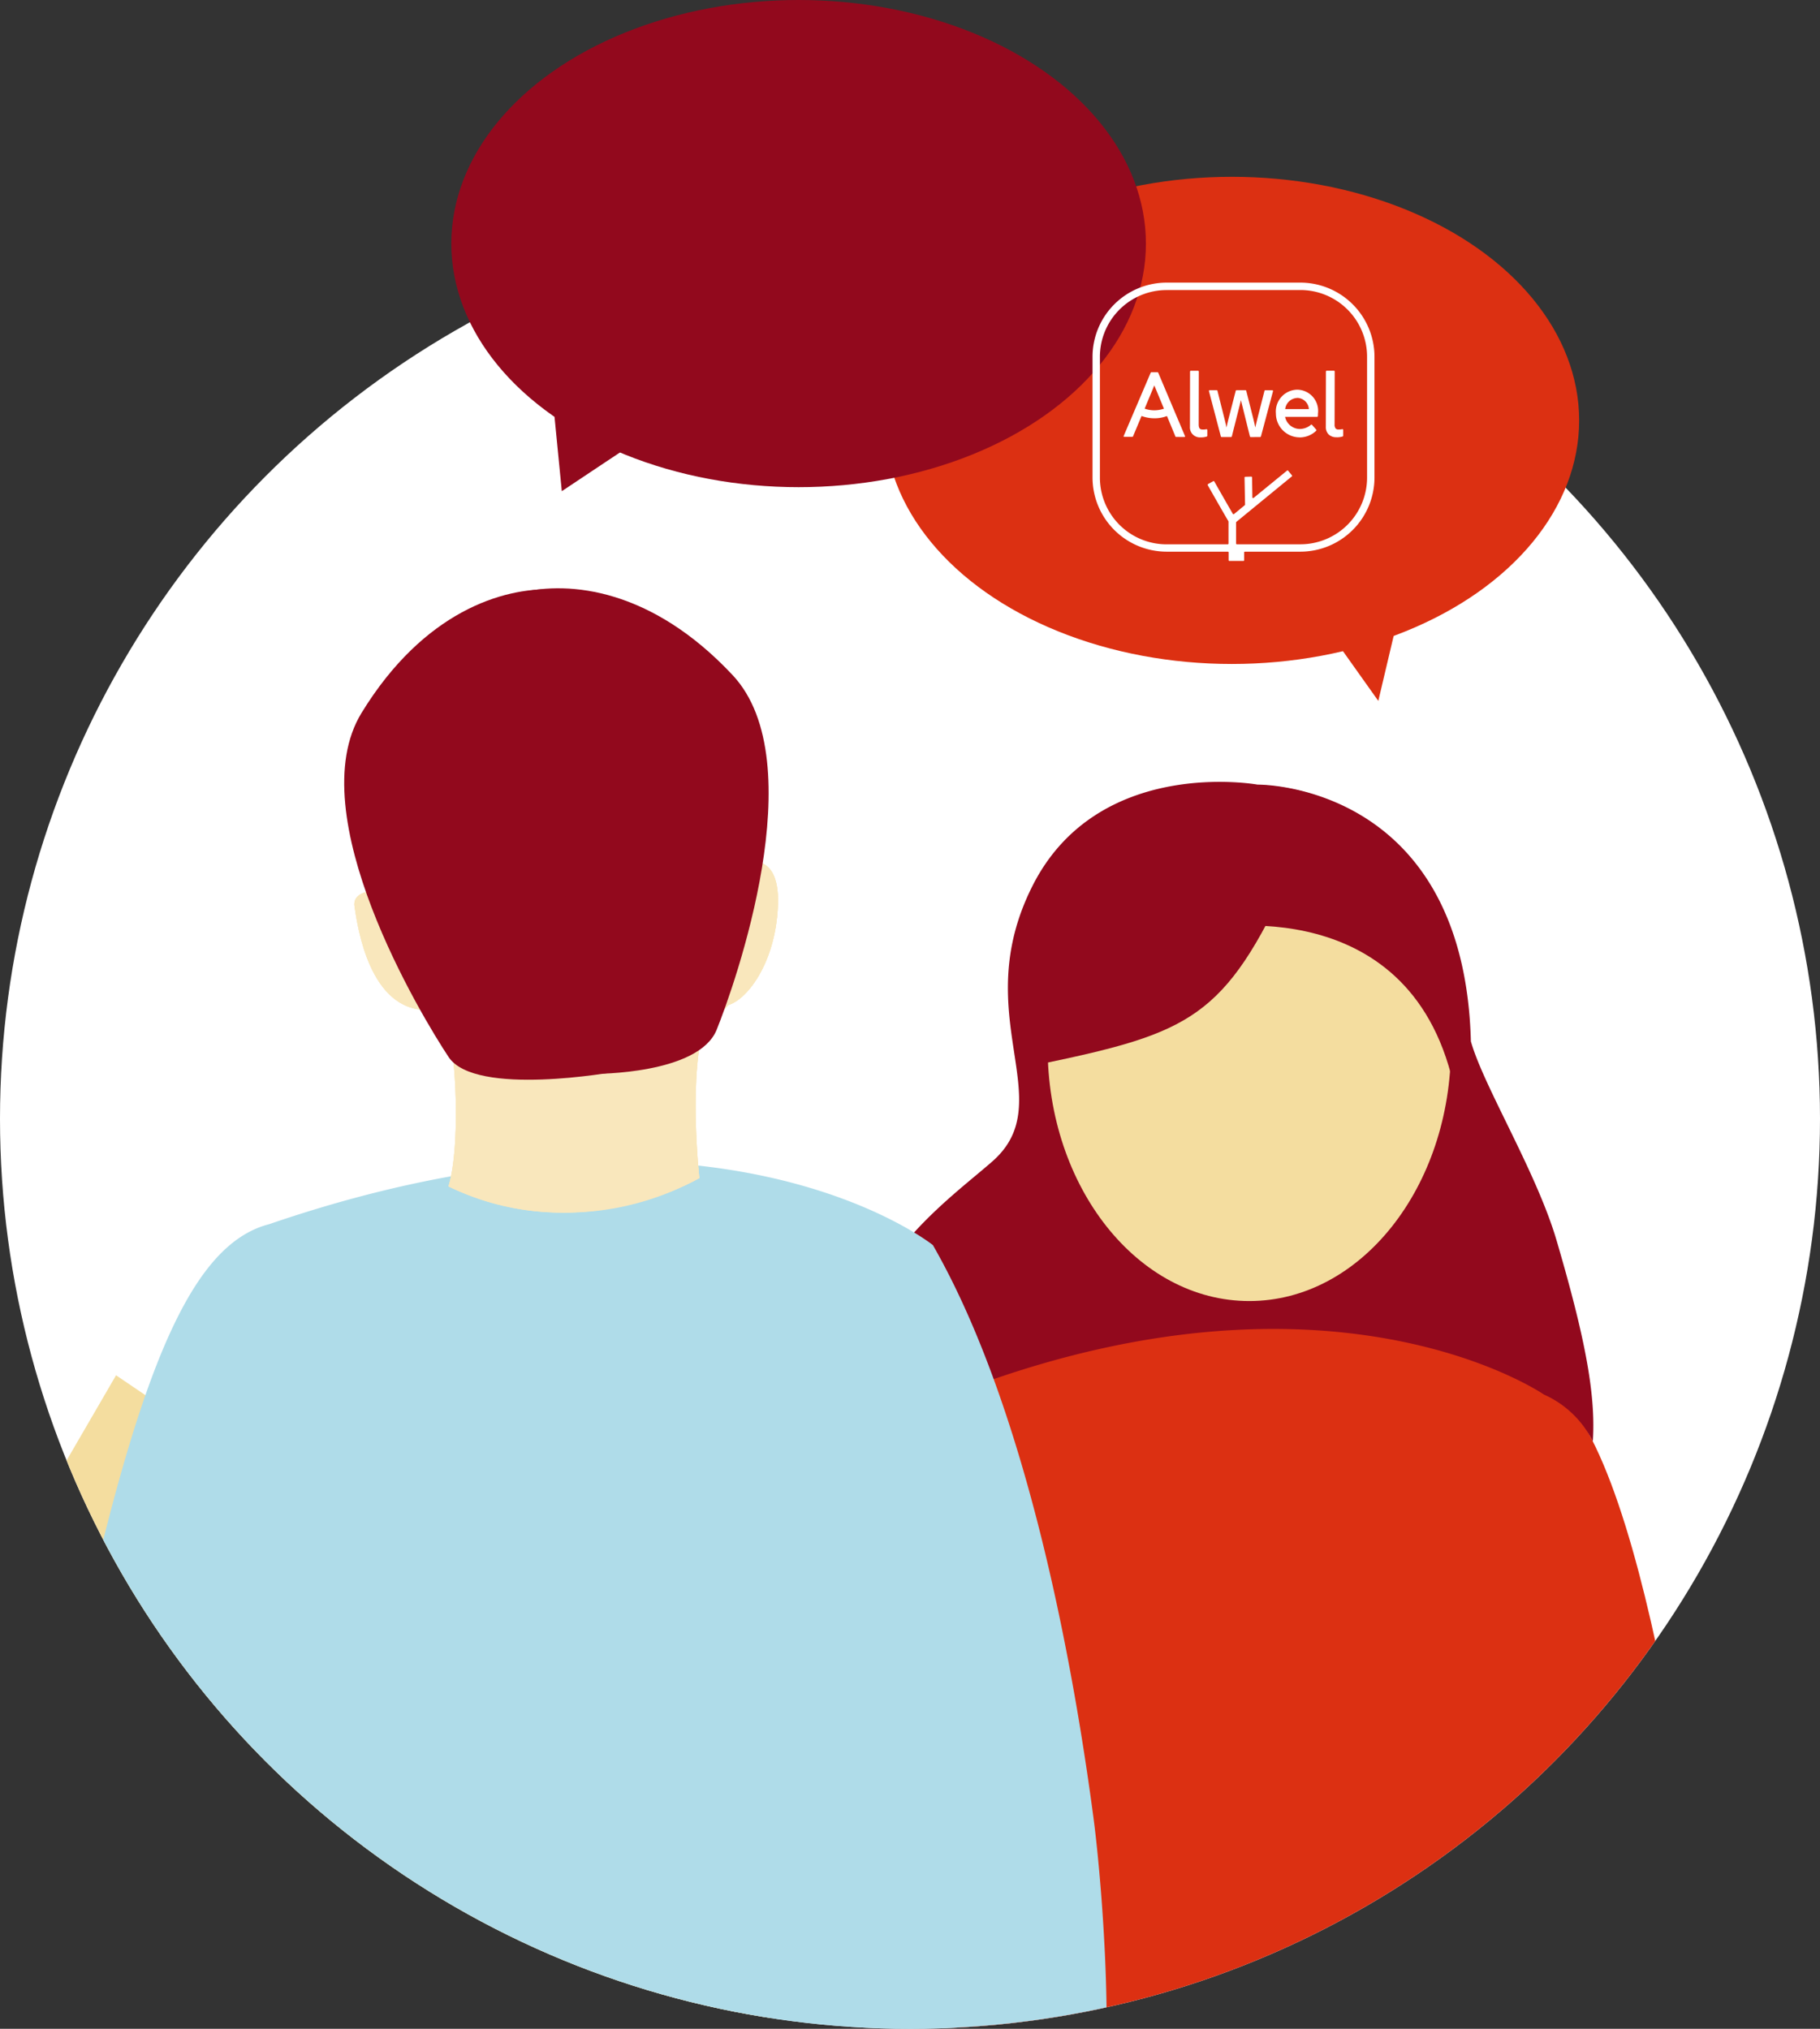
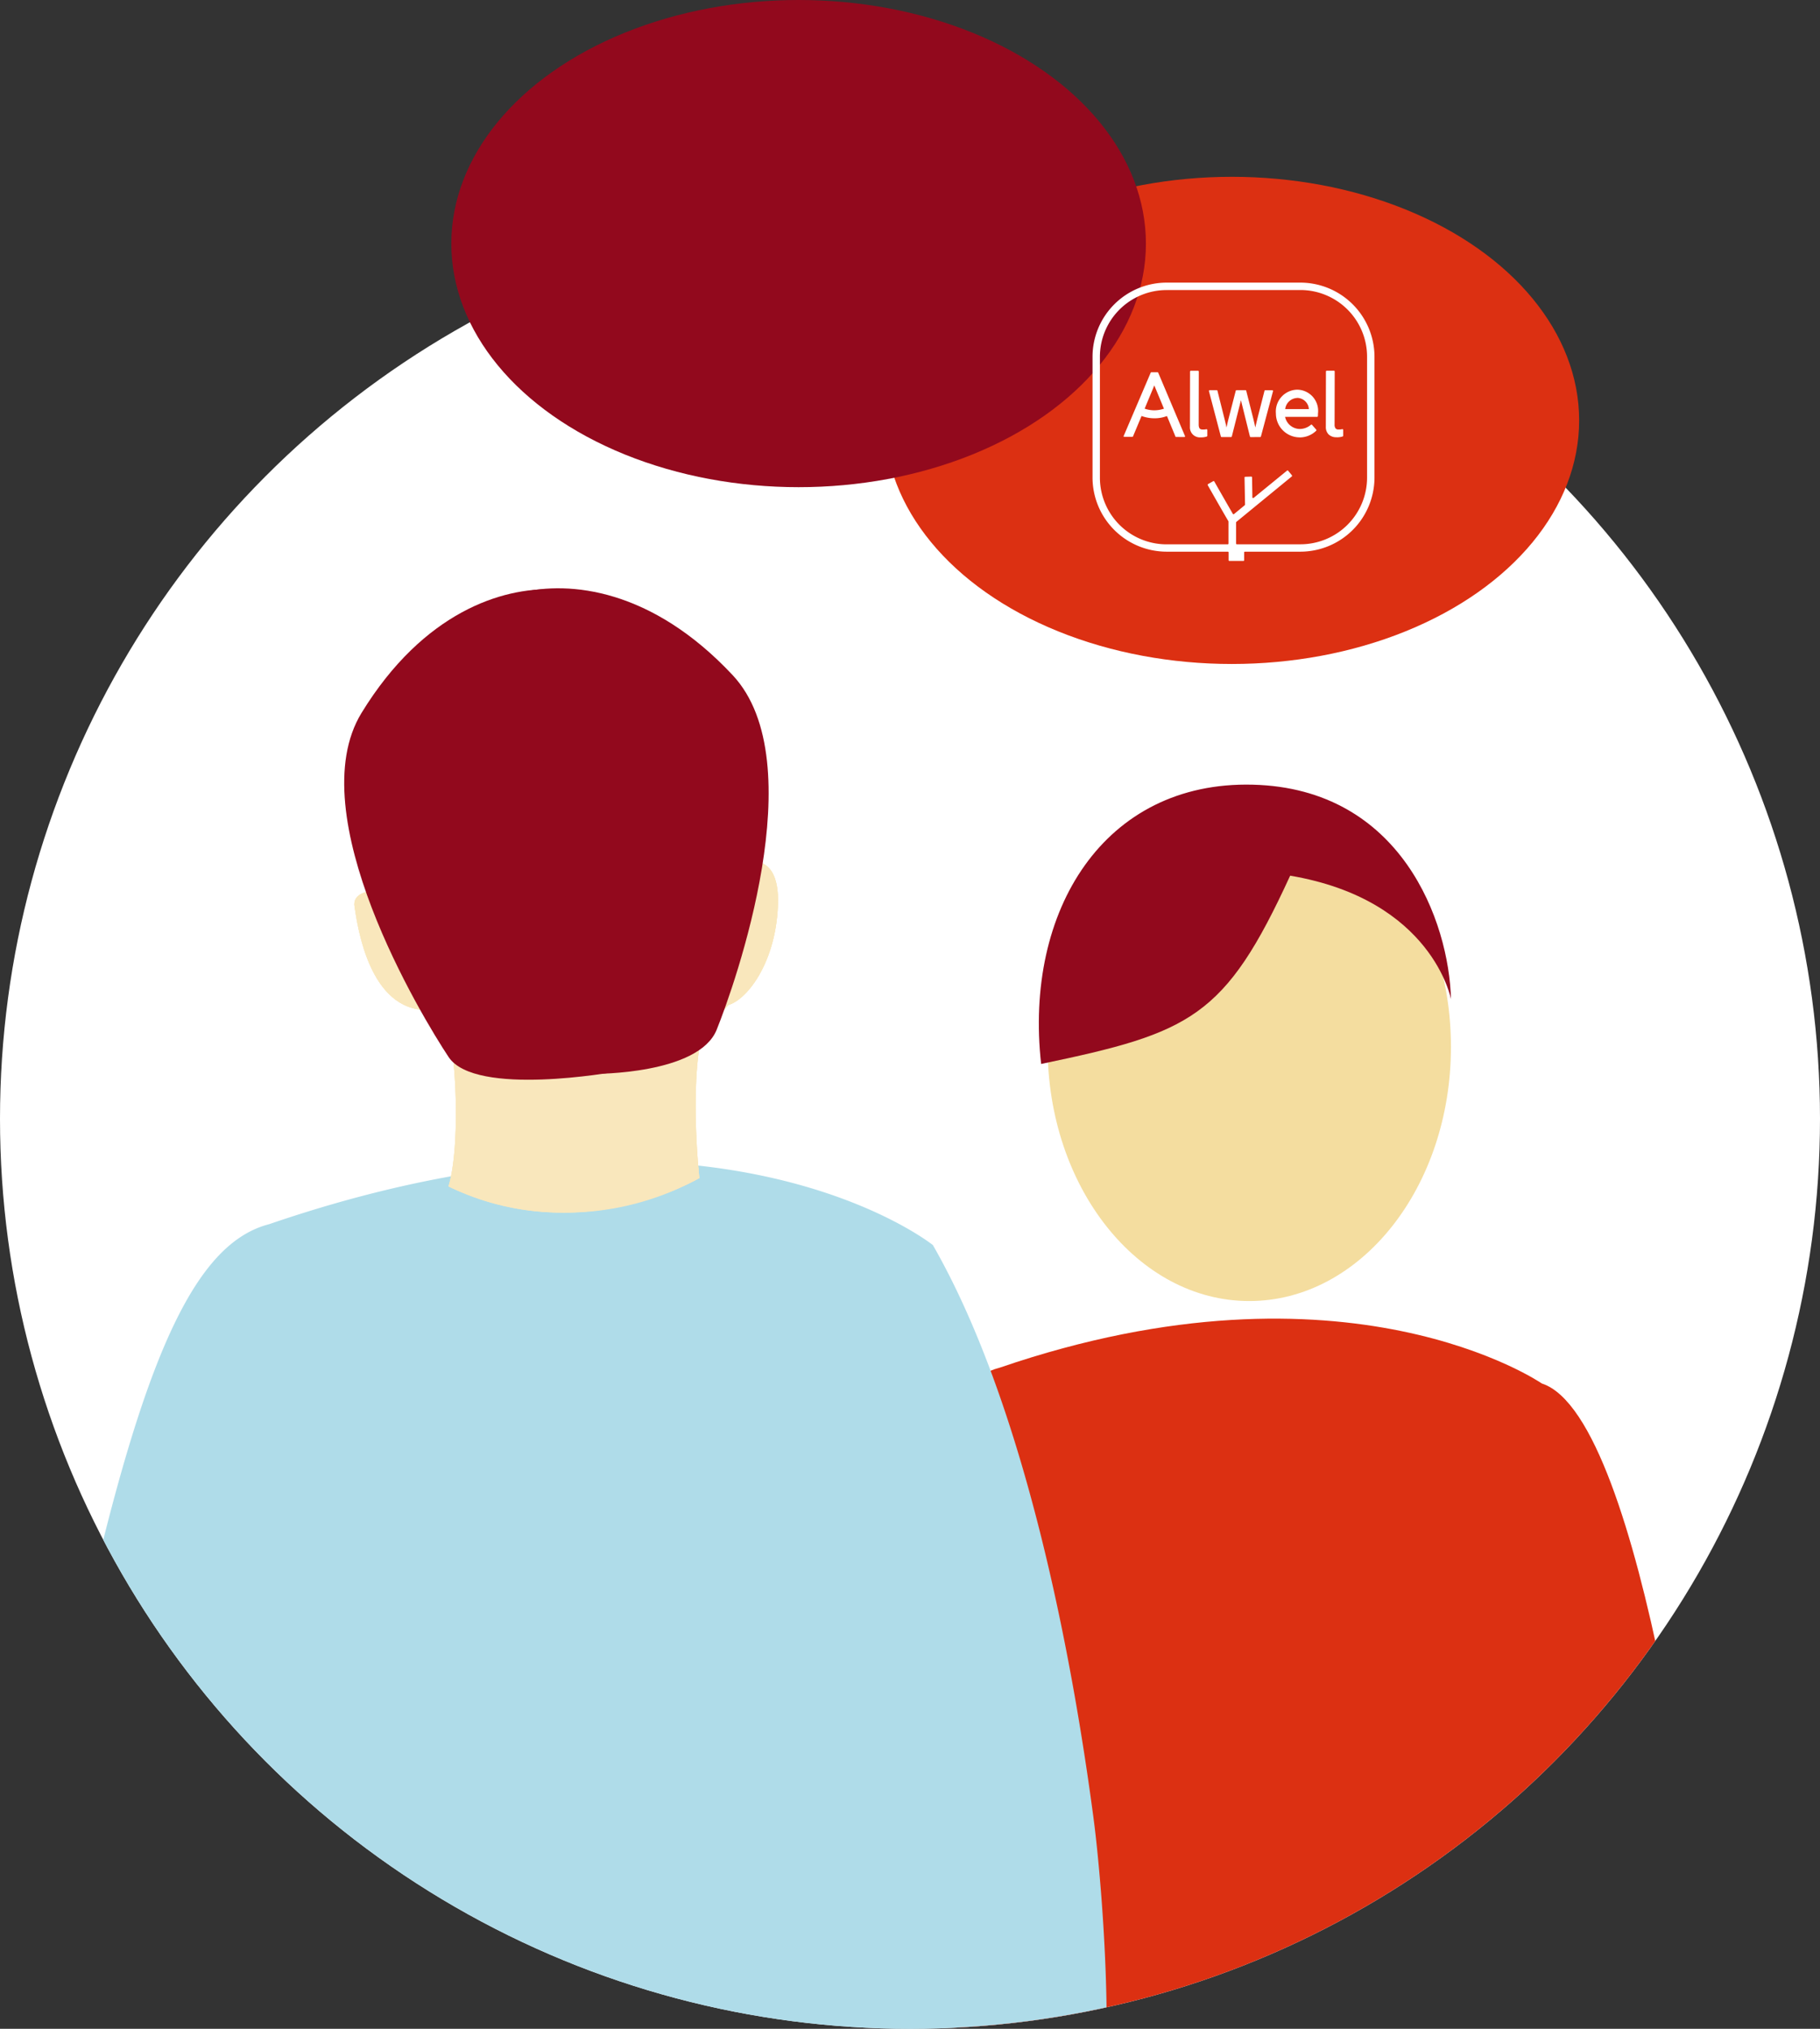
<svg xmlns="http://www.w3.org/2000/svg" width="129.972" height="144.88" viewBox="0 0 129.972 144.88">
  <rect x="0" y="0" width="129.972" height="144.88" fill="#333333" stroke="none" />
  <defs>
    <style>.a{fill:#f4dd9f;}.b{fill:none;}.c{fill:#fff;}.d{clip-path:url(#a);}.e{fill:#dc3012;}.f{fill:#92091d;}.g{clip-path:url(#b);}.h{fill:#afdce9;}.i,.j{fill:#f9e7bc;}.j{mix-blend-mode:multiply;isolation:isolate;}</style>
    <clipPath id="a">
      <circle class="a" cx="64.986" cy="64.986" r="64.986" />
    </clipPath>
    <clipPath id="b">
      <circle class="b" cx="64.986" cy="64.986" r="64.986" />
    </clipPath>
  </defs>
  <g transform="translate(0 0.001)">
    <g transform="translate(0 14.906)">
      <circle class="c" cx="64.986" cy="64.986" r="64.986" />
      <g class="d">
-         <path class="a" d="M1002.558,2674.667l-3.1,15.916-42.647-11.459-7.971-30.192,4.444-7.651Z" transform="translate(-944.996 -2557.978)" />
-       </g>
+         </g>
    </g>
    <ellipse class="e" cx="24.802" cy="17.395" rx="24.802" ry="17.395" transform="translate(63.168 12.625)" />
-     <path class="e" d="M1024.9,2597.295l3.639,5.12,2.035-8.61" transform="translate(-930.11 -2552.364)" />
-     <path class="f" d="M984.713,2586.347l-5.392,3.589-.872-8.9" transform="translate(-939.201 -2554.862)" />
    <ellipse class="f" cx="24.802" cy="17.395" rx="24.802" ry="17.395" transform="translate(32.23 -0.001)" />
    <g transform="translate(0 14.906)">
      <g class="g">
        <g transform="translate(4.307 27.104)">
          <g transform="translate(53.093 13.822)">
            <path class="e" d="M1046.338,2642.53s-13.937-9.621-38.714-1.131c-3.881,1-6.568,6.617-9.553,18.927s-4.442,22.9-4.442,22.9l10.412-.417,1.193,21.409H1048.2l1.46-21.409,8.2-1.042S1053.783,2644.938,1046.338,2642.53Z" transform="translate(-993.629 -2599.566)" />
-             <path class="f" d="M1006.733,2648.45c25.069-8.59,39.172,1.144,39.172,1.144a7.112,7.112,0,0,1,3.49,3.345c.23-3.429-.609-7.6-2.582-14.331-1.444-4.924-5.216-11.014-6.126-14.237-.489-18.53-15.23-18.333-15.23-18.333s-11.379-2.071-16.074,7.226,2.069,15.345-2.865,19.677c-4.23,3.717-15.467,11.156-6.586,24.7C1001.957,2651.985,1004.066,2649.135,1006.733,2648.45Z" transform="translate(-993.047 -2605.84)" />
            <ellipse class="a" cx="14.402" cy="18.151" rx="14.402" ry="18.151" transform="translate(17.413 0.774)" />
            <path class="f" d="M1037.1,2621.33s-1.312-7.1-11.485-8.821c-4.655,10.154-7.1,11.217-17.783,13.445-1.23-10.952,4.5-20.214,15.119-19.943S1036.963,2615.821,1037.1,2621.33Z" transform="translate(-990.881 -2605.809)" />
-             <path class="f" d="M1017.2,2615.693s14.442-3.175,18.029,10.276c1.288-10.691-4.125-16.2-12.9-16.382C1017.255,2615.077,1017.2,2615.693,1017.2,2615.693Z" transform="translate(-989.015 -2605.107)" />
          </g>
          <path class="h" d="M1011.541,2634.487s-15.463-12.436-47.392-1.495c-5,1.284-8.463,8.527-12.31,24.39-2.076,8.56-2.584,18.324-2.612,25.5a10.606,10.606,0,0,0,10.3,10.644h0l1.539,29.11h52.4l17.51-10.747-9.523-8.37c3.9-3.482,2.247-22.923,1.56-28.1C1021.6,2664.734,1018.318,2646.308,1011.541,2634.487Z" transform="translate(-949.227 -2587.585)" />
          <path class="i" d="M970.875,2611.943s-2.8-.634-2.64.957.778,7.65,4.427,7.892c1.113,1.493,1.514,9.794.569,12.875a19.656,19.656,0,0,0,17.913-.6s-.845-7.586.475-11.345c1.191.08,3.39-2.592,3.653-7.133s-2.622-3.1-2.622-3.1Z" transform="translate(-945.508 -2590.955)" />
          <path class="j" d="M970.875,2611.943s-2.8-.634-2.64.957.778,7.65,4.427,7.892c1.113,1.493,1.514,9.794.569,12.875,9.333,4.534,17.913-.6,17.913-.6s-.845-7.586.475-11.345c1.191.08,3.39-2.592,3.653-7.133s-2.622-3.1-2.622-3.1Z" transform="translate(-945.508 -2590.955)" />
          <path class="j" d="M970.875,2611.943s-2.8-.634-2.64.957.778,7.65,4.427,7.892c1.113,1.493,1.514,9.794.569,12.875,9.333,4.534,17.913-.6,17.913-.6s-.845-7.586.475-11.345c1.191.08,3.39-2.592,3.653-7.133s-2.622-3.1-2.622-3.1Z" transform="translate(-945.508 -2590.955)" />
          <g transform="translate(20.996 19.49)">
            <path class="i" d="M993.161,2620.9c1.333,0,3.712-2.744,3.877-7.186s-3.017-2.853-3.017-2.853l-24.3,1.843s-3.147-.438-2.921,1.1,1.087,7.4,5.168,7.4" transform="translate(-966.786 -2610.581)" />
            <path class="j" d="M993.161,2620.9c1.333,0,3.712-2.744,3.877-7.186s-3.017-2.853-3.017-2.853l-24.3,1.843s-3.147-.438-2.921,1.1,1.087,7.4,5.168,7.4" transform="translate(-966.786 -2610.581)" />
            <path class="j" d="M993.161,2620.9c1.333,0,3.712-2.744,3.877-7.186s-3.017-2.853-3.017-2.853l-24.3,1.843s-3.147-.438-2.921,1.1,1.087,7.4,5.168,7.4" transform="translate(-966.786 -2610.581)" />
          </g>
          <g transform="translate(20.275)">
            <path class="f" d="M985.536,2628.794s-9.99,1.822-11.9-1.054-10.649-17.338-6.214-24.576,10.08-8.942,13.647-8.82C981.931,2602.822,985.536,2628.794,985.536,2628.794Z" transform="translate(-966.183 -2594.269)" />
            <path class="f" d="M981.989,2628.956s7.437.051,8.729-3.15,6.942-19.127,1.142-25.323-11.671-6.732-15.141-5.895C977.58,2603.065,981.989,2628.956,981.989,2628.956Z" transform="translate(-964.121 -2594.281)" />
          </g>
        </g>
      </g>
    </g>
    <g transform="translate(78.021 20.181)">
      <g transform="translate(13.096 7.646)">
        <path class="c" d="M1023.526,2585.825a1.707,1.707,0,0,1-1.7-1.707,1.561,1.561,0,0,1,1.516-1.7,1.515,1.515,0,0,1,1.489,1.705,1.611,1.611,0,0,1-.007.187.056.056,0,0,1-.055.049l-2.287,0a1.088,1.088,0,0,0,1.045.866,1.234,1.234,0,0,0,.8-.3.055.055,0,0,1,.036-.013.057.057,0,0,1,.042.018l.3.341a.056.056,0,0,1,0,.078,1.694,1.694,0,0,1-1.183.479Zm-.183-2.815a.9.9,0,0,0-.853.795l1.691,0a.854.854,0,0,0-.836-.8Z" transform="translate(-1021.827 -2582.419)" />
      </g>
      <path class="c" d="M1017.466,2586.045a.71.71,0,0,1-.774-.754l.008-3.947a.062.062,0,0,1,.017-.039.057.057,0,0,1,.039-.016h.513a.055.055,0,0,1,.056.055l-.008,3.78c0,.3.11.362.289.364h.014a1.091,1.091,0,0,0,.25-.024h.008a.054.054,0,0,1,.036.013.053.053,0,0,1,.019.043v.413a.056.056,0,0,1-.037.052,1.2,1.2,0,0,1-.422.061Z" transform="translate(-1009.736 -2574.995)" />
      <path class="c" d="M1025.579,2586.039a.793.793,0,0,1-.569-.2.742.742,0,0,1-.2-.55l.007-3.947a.062.062,0,0,1,.017-.04.059.059,0,0,1,.04-.016h.514a.056.056,0,0,1,.055.055l-.008,3.78a.451.451,0,0,0,.067.283.262.262,0,0,0,.222.08h.014a1.085,1.085,0,0,0,.25-.024h.008a.056.056,0,0,1,.036.013.058.058,0,0,1,.019.043v.412a.056.056,0,0,1-.037.052,1.2,1.2,0,0,1-.422.061Z" transform="translate(-1008.149 -2574.996)" />
      <path class="c" d="M1020.808,2585.8a.055.055,0,0,1-.053-.042l-.642-2.588-.652,2.585a.055.055,0,0,1-.054.041h-.676a.054.054,0,0,1-.053-.041l-.85-3.237a.056.056,0,0,1,.011-.048.054.054,0,0,1,.043-.022h.5a.054.054,0,0,1,.053.042l.448,1.785c.063.246.135.532.2.838.05-.236.105-.477.167-.714l.491-1.907a.057.057,0,0,1,.054-.042l.642,0a.055.055,0,0,1,.054.041l.483,1.911c.059.227.11.456.165.713.066-.3.139-.591.2-.837l.456-1.783a.055.055,0,0,1,.054-.042h.5a.058.058,0,0,1,.044.021.06.06,0,0,1,.01.048l-.863,3.233a.056.056,0,0,1-.054.041Z" transform="translate(-1009.514 -2574.768)" />
      <g transform="translate(2.213 6.4)">
        <path class="c" d="M1016.478,2586a.047.047,0,0,1-.043-.029l-.606-1.466a2.486,2.486,0,0,1-.9.16,2.657,2.657,0,0,1-.915-.164l-.612,1.462a.046.046,0,0,1-.043.029h-.583a.046.046,0,0,1-.038-.021.045.045,0,0,1,0-.044l1.929-4.518a.047.047,0,0,1,.043-.029h.451a.047.047,0,0,1,.043.029l1.913,4.527a.049.049,0,0,1,0,.044.048.048,0,0,1-.04.021Zm-2.243-2.022a2.071,2.071,0,0,0,.686.117,2.155,2.155,0,0,0,.693-.115l-.69-1.661Z" transform="translate(-1012.726 -2581.377)" />
      </g>
      <path class="c" d="M1025.715,2576.025h-9.545a5.3,5.3,0,0,0-5.295,5.295v8.625a5.3,5.3,0,0,0,5.295,5.294h4.373a.051.051,0,0,1,.05.05v.561a.051.051,0,0,0,.05.05h1.012a.05.05,0,0,0,.049-.05v-.561a.051.051,0,0,1,.05-.05h3.961a5.3,5.3,0,0,0,5.295-5.294v-8.625A5.3,5.3,0,0,0,1025.715,2576.025Zm0,.529a4.765,4.765,0,0,1,4.766,4.766v8.625a4.766,4.766,0,0,1-4.766,4.767h-4.533a.056.056,0,0,1-.056-.056v-1.5a.057.057,0,0,1,.02-.044l3.96-3.247a.056.056,0,0,0,.008-.079l-.27-.329a.057.057,0,0,0-.079-.007l-2.383,1.947a.056.056,0,0,1-.092-.041l-.023-1.424a.056.056,0,0,0-.057-.055l-.426.013a.057.057,0,0,0-.054.059l.037,1.926a.06.06,0,0,1-.02.045l-.768.633a.057.057,0,0,1-.085-.016c-.367-.636-.959-1.666-1.323-2.312a.055.055,0,0,0-.075-.021l-.371.209a.055.055,0,0,0-.022.077c.2.358,1.187,2.091,1.476,2.574l.007.018v1.577a.056.056,0,0,1-.056.056h-4.362a4.766,4.766,0,0,1-4.766-4.767v-8.625a4.765,4.765,0,0,1,4.766-4.766" transform="translate(-1010.875 -2576.025)" />
    </g>
  </g>
</svg>